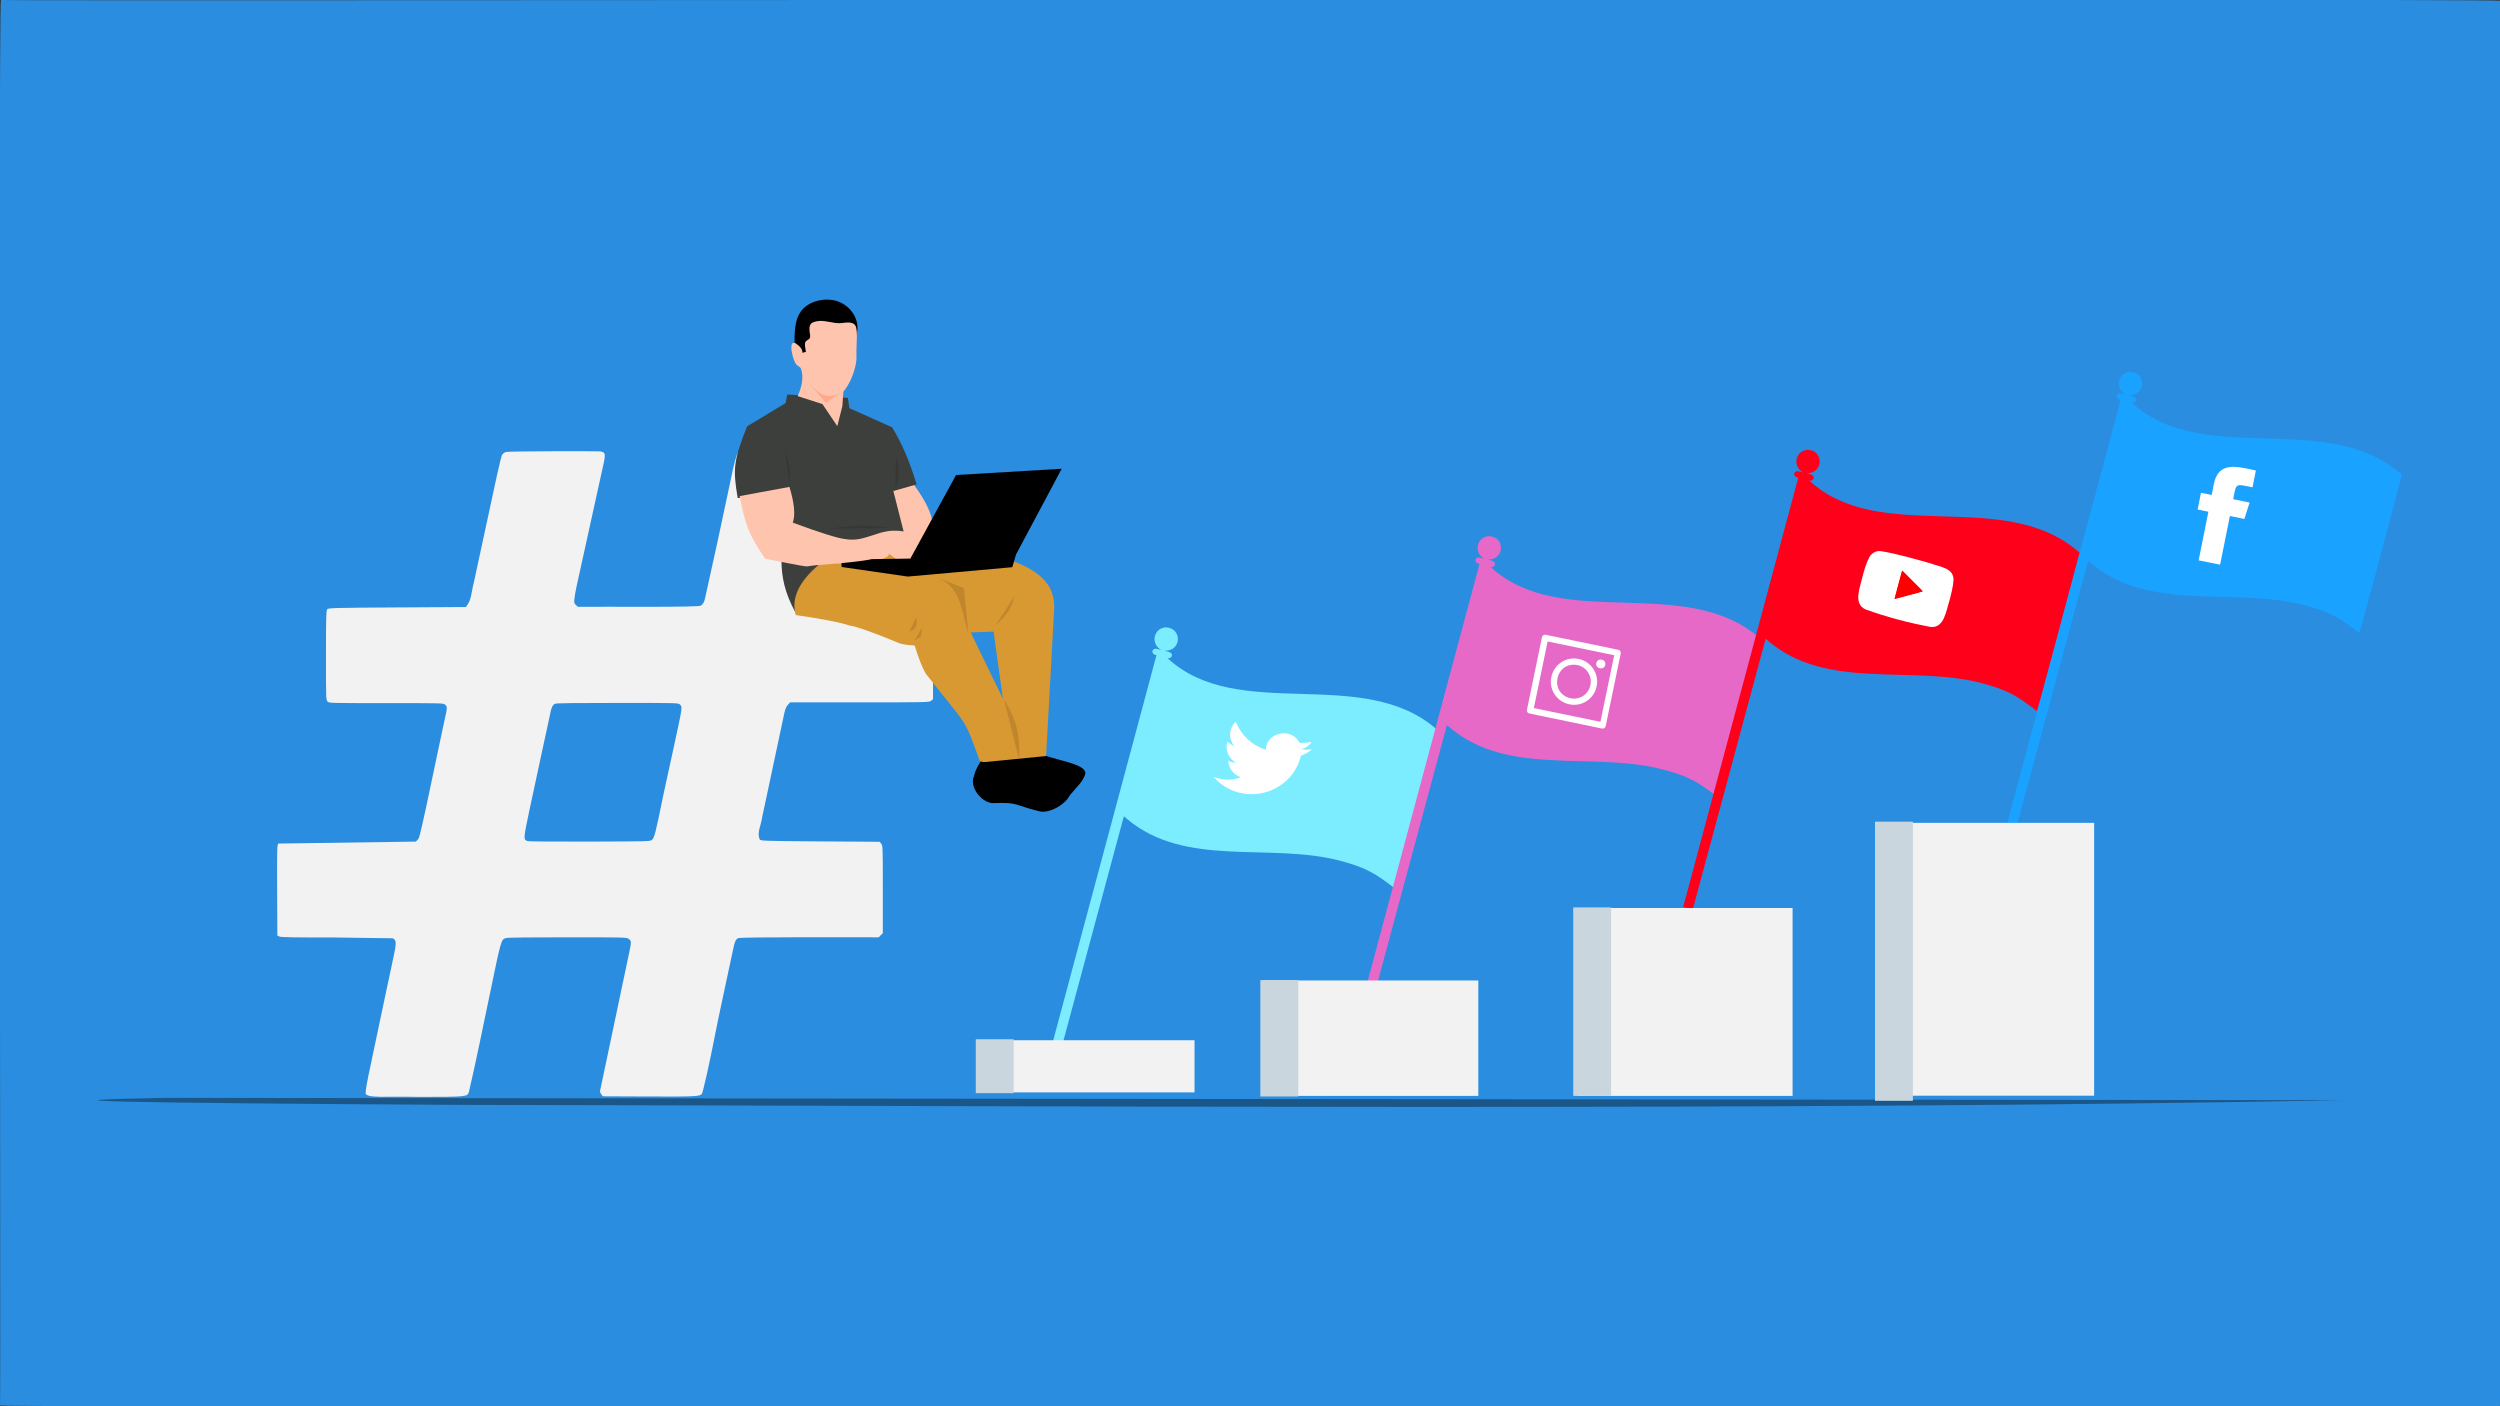
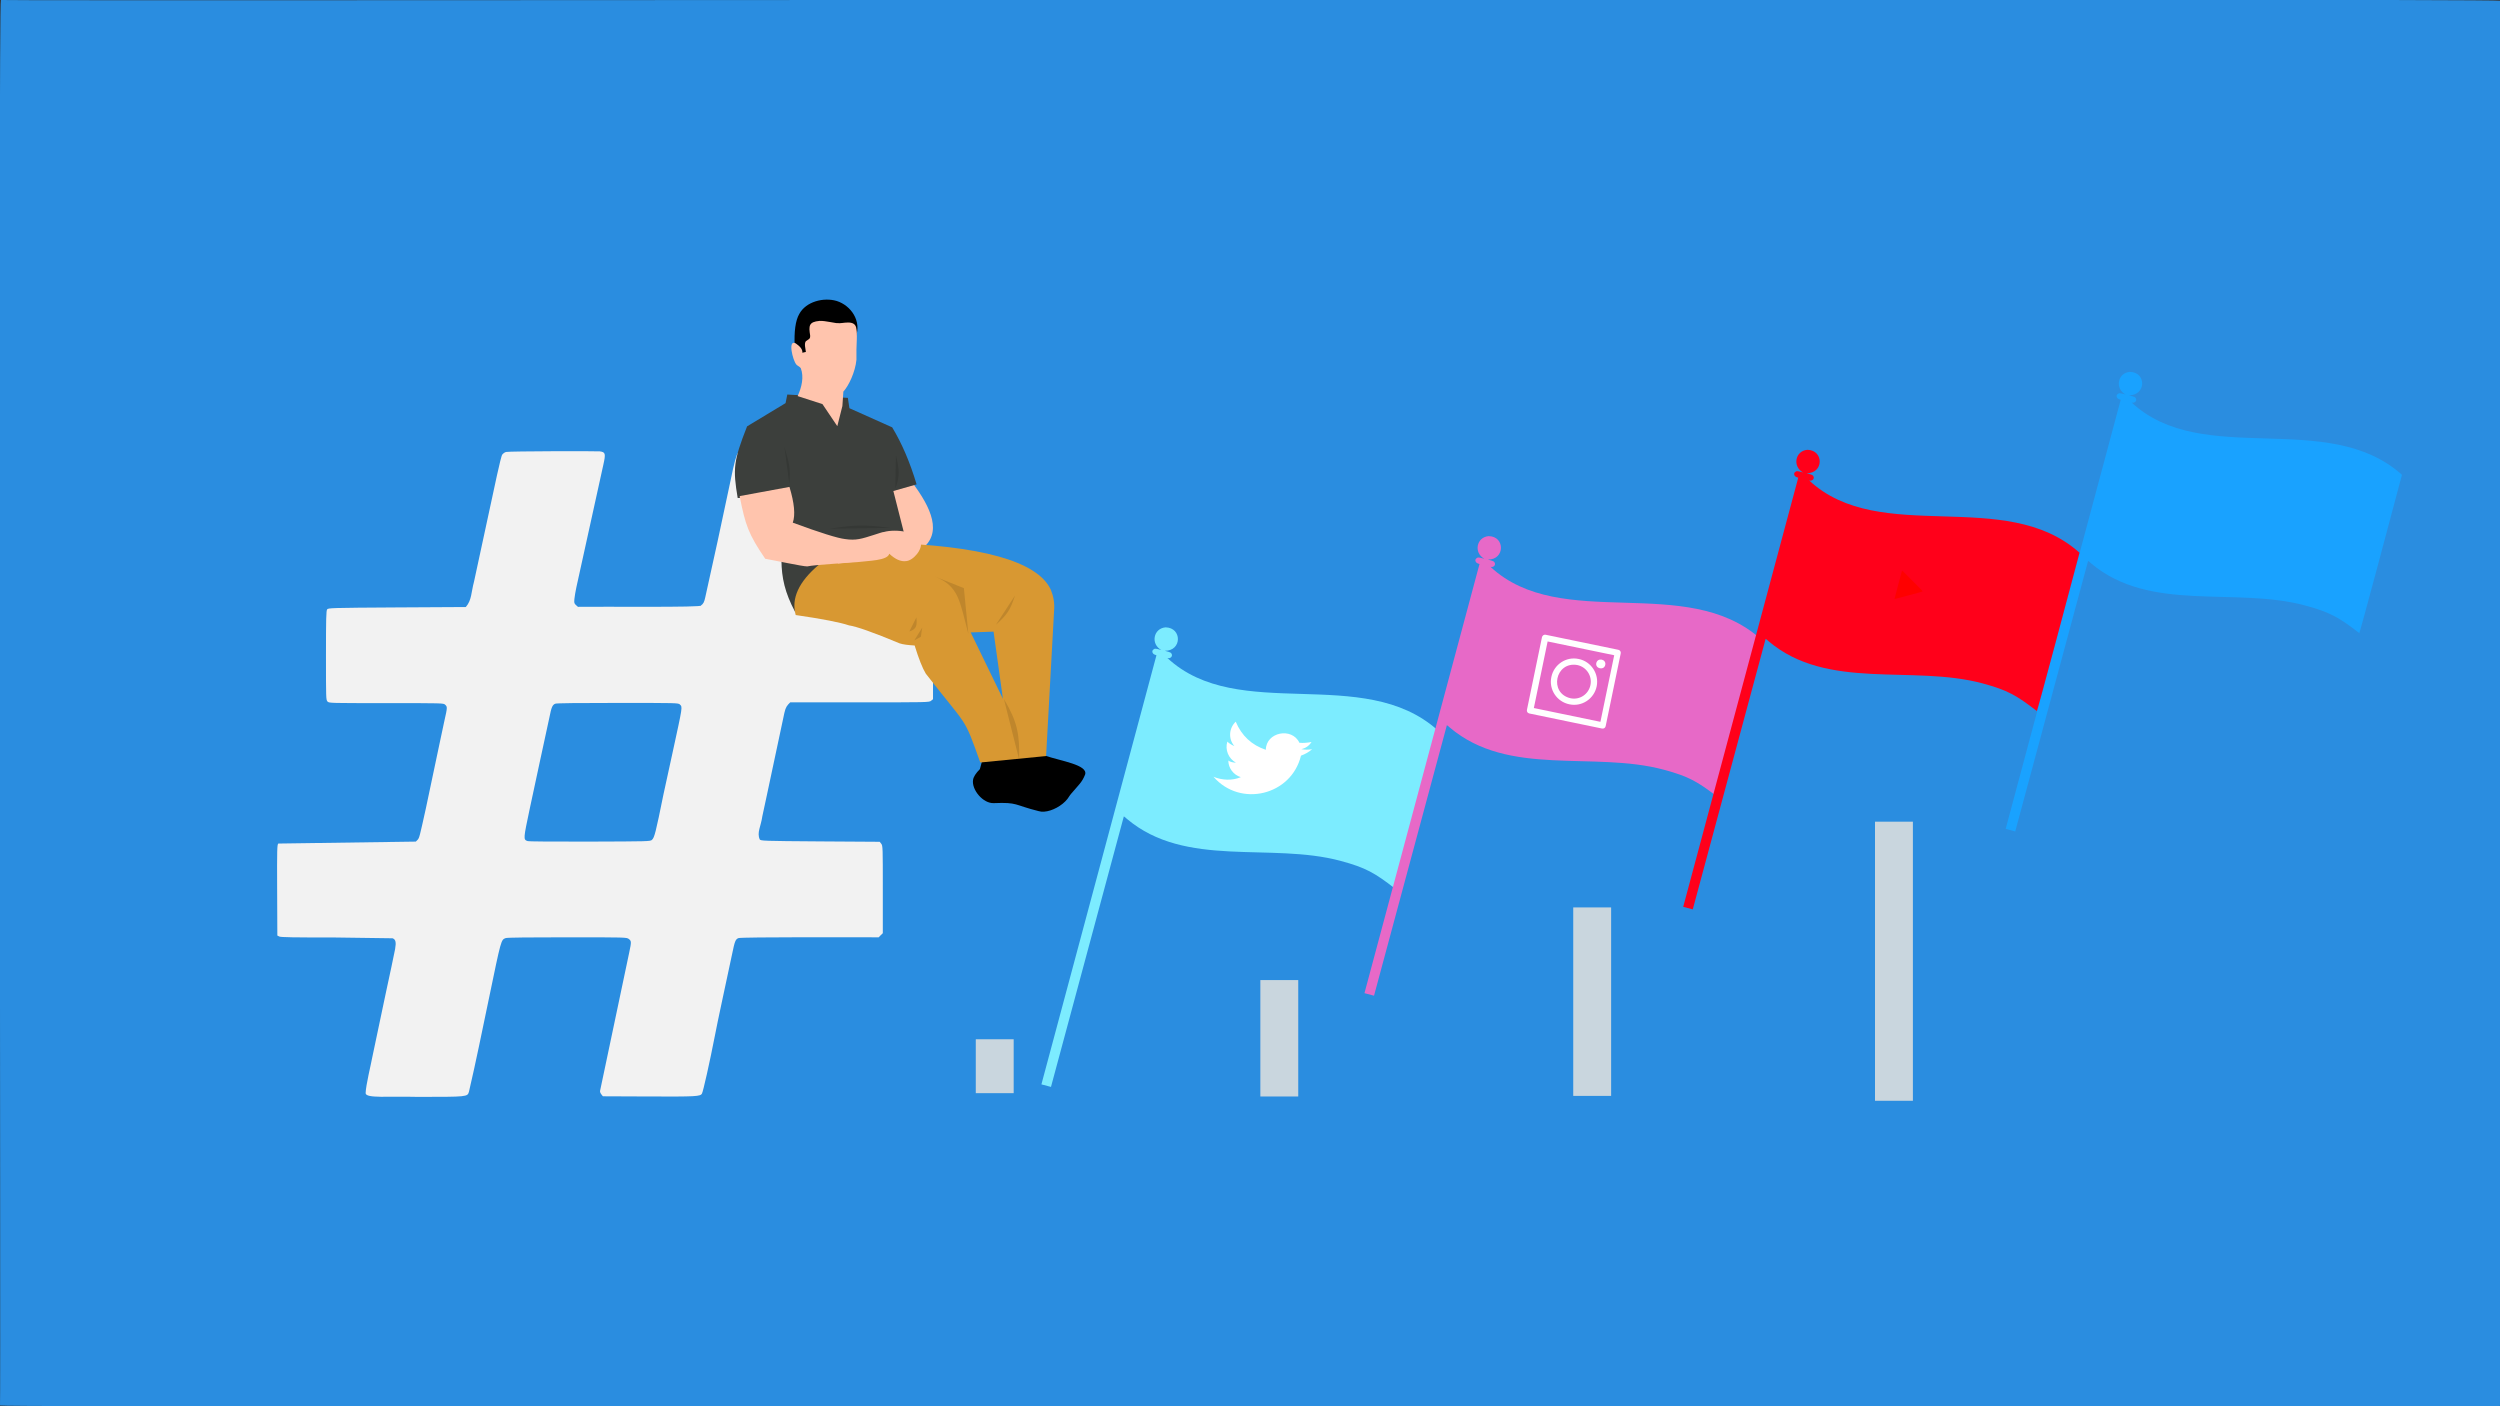
<svg xmlns="http://www.w3.org/2000/svg" width="1280" height="720" viewBox="0 0 1280 720">
  <rect x="0" y="0" width="1280" height="720" fill="#333333" stroke="none" />
  <path fill="#2a8de0" d="M.5 0C-1-.3.5 719.2 0 719.6c-.4 1.4 1279.3-.2 1279.5.4.2 0 .5-.2.5-.4V.4C1280.4-1 .7.6.5 0z" />
-   <path fill-opacity=".392" d="M1200.8 563.3c-291.6 5.5-656.3 2.9-964.5 2.4-178-1-228.5-2.2-151.3-3.6l1115.8 1.2" />
+   <path fill-opacity=".392" d="M1200.8 563.3l1115.8 1.2" />
  <path fill="#fff" fill-opacity=".996" d="M637.8 297.8z" />
  <path fill="#7cecff" d="M596.8 321.2c-6.3.5-7.8 8.6-2.2 11.6-1.1-.2-3.2-1.1-3.8-.4-1.4.7-.8 2.4.5 2.8l.8.3-58.9 219.7 4.9 1.3L575.4 418c.1 0 .8.5 1.5 1.2 30.1 25.5 73.6 11.9 109.6 21.6 12.9 3.5 17.3 6.1 27.7 14.1-.7 4.3 18.7-69 21.9-81-38-34.1-102.1-3.2-138.4-37 1.7.5 3-1.1 2-2.4-.3-.6-2.4-1-3.3-1.3 8.8.1 8.9-11.8.4-12z" />
  <path fill="#e769c7" d="M762.2 274.5c-6.3.5-7.8 8.6-2.2 11.6-1.1-.2-3.2-1.1-3.8-.4-1.4.7-.8 2.4.5 2.8l.8.3-58.9 219.7 4.9 1.3 37.3-138.5c.1 0 .8.5 1.5 1.2 30.1 25.5 73.6 11.9 109.6 21.6 12.9 3.5 17.3 6.1 27.7 14.1-.7 4.3 18.7-69 21.9-81-38-34.1-102.1-3.2-138.4-37 1.7.5 3-1.1 2-2.4-.3-.6-2.4-1-3.3-1.3 8.8.1 8.9-11.9.4-12z" />
  <path fill="#19a2ff" d="M1090.5 190.4c-6.3.5-7.8 8.6-2.2 11.6-1.1-.2-3.2-1.1-3.8-.4-1.4.7-.8 2.4.5 2.8l.8.3-58.9 219.7 4.9 1.3 37.3-138.5c.1 0 .8.5 1.5 1.2 30.1 25.5 73.6 11.9 109.6 21.6 12.9 3.5 17.3 6.1 27.7 14.1-.7 4.3 18.7-69 21.9-81-38-34.1-102.1-3.2-138.4-37 1.7.5 3-1.1 2-2.4-.3-.6-2.4-1-3.3-1.3 8.8 0 8.9-11.9.4-12z" />
  <g fill="#fff">
    <path d="m791.4 325 37.2 7.7c.9.2 1.4 1 1.2 1.9l-7.7 37.2c-.2.9-1 1.4-1.9 1.2l-37.2-7.7c-.9-.2-1.4-1-1.2-1.9l7.7-37.2c.2-.8 1-1.4 1.9-1.2m-.6 3.1 1.9-1.2-7.7 37.2-1.2-1.9 37.2 7.7-1.9 1.2 7.7-37.2 1.2 1.9-37.2-7.7zm.6-3.1 37.2 7.7c.9.2 1.4 1 1.2 1.9l-7.7 37.2c-.2.9-1 1.4-1.9 1.2l-37.2-7.7c-.9-.2-1.4-1-1.2-1.9l7.7-37.2c.2-.8 1-1.4 1.9-1.2m-.6 3.1 1.9-1.2-7.7 37.2-1.2-1.9 37.2 7.7-1.9 1.2 7.7-37.2 1.2 1.9-37.2-7.7zm.6-3.1 37.2 7.7c.9.2 1.4 1 1.2 1.9l-7.7 37.2c-.2.9-1 1.4-1.9 1.2l-37.2-7.7c-.9-.2-1.4-1-1.2-1.9l7.7-37.2c.2-.8 1-1.4 1.9-1.2m-.6 3.1 1.9-1.2-7.7 37.2-1.2-1.9 37.2 7.7-1.9 1.2 7.7-37.2 1.2 1.9-37.2-7.7zm.6-3.1 37.2 7.7c.9.2 1.4 1 1.2 1.9l-7.7 37.2c-.2.9-1 1.4-1.9 1.2l-37.2-7.7c-.9-.2-1.4-1-1.2-1.9l7.7-37.2c.2-.8 1-1.4 1.9-1.2m-.6 3.1 1.9-1.2-7.7 37.2-1.2-1.9 37.2 7.7-1.9 1.2 7.7-37.2 1.2 1.9-37.2-7.7zm26.7 23.3c-1.3 6.4-7.6 10.6-14 9.2-6.4-1.3-10.6-7.6-9.2-14 1.3-6.4 7.6-10.6 14-9.2 6.4 1.3 10.5 7.6 9.2 14m-3.2-.6c1-4.7-2-9.3-6.7-10.3-11.3-2-14.7 14.4-3.5 17 4.7 1 9.2-2 10.2-6.7z" />
    <path d="M821.9 340.4c-.6 3-5.2 2-4.6-.9.7-3 5.2-2 4.6.9z" />
  </g>
  <path fill="#ff001a" d="M925.4 230.3c-6.3.5-7.8 8.6-2.2 11.6-1.1-.2-3.2-1.1-3.8-.4-1.4.7-.8 2.4.5 2.8l.8.3-58.9 219.7 4.9 1.3L904 327.1c.1 0 .8.5 1.5 1.2 30.1 25.5 73.6 11.9 109.6 21.6 12.9 3.5 17.3 6.1 27.7 14.1-.7 4.3 18.7-69 21.9-81-38-34.1-102.1-3.2-138.4-37 1.7.5 3-1.1 2-2.4-.3-.6-2.4-1-3.3-1.3 8.8.1 8.9-11.8.4-12z" />
  <path fill="#fff" d="M666.3 383.6c2.3-.6 4-1.8 5.2-3.7-2.2.4-4.2.6-6.2.4-3.8-8.1-17.1-5.5-17.2 3.6-7.2-2.4-12.4-7.2-15.4-14.4-3.5 3.3-3.9 8.8-.7 12.5-1.4-.6-2.6-1.3-3.6-2.3-1.3 4.2.6 8.7 4.4 10.8-1.1 0-3.1-.4-3.9-1.1 0 3.9 2.7 7.4 6.4 8.5-4.4 1.9-9.7 1.6-14-.2 13.8 15.9 39.9 9.5 44.8-10.8 2.2-.8 4.1-1.9 5.7-3.3-1.9.3-3.7.3-5.5 0z" />
-   <path fill="#f2f2f2" d="M647 502h109.9v59.1H647V502m160.9-37.1h109.9v96.2H807.9v-96.2m154.4-43.6h109.9V561H962.3V421.3M501.7 532.6h109.9v26.7H501.7v-26.7" />
-   <path fill="#fff" d="m1136.7 289.1 5-24.9 7.4 1.5 2.7-8.4-8.4-1.7c1.6-8.7 1.1-7.8 9.9-6.1l1.7-8.6c-10.1-2.2-19.3-4.8-21.6 7.3l-1 5.2-5.5-1.1-1.7 8.6 5.5 1.1-5 24.9 11 2.2zM974 292.3l10.4 10.4-14.3 3.8 3.9-14.2zm14.3-3.9c-8.3-2.3-16.7-4.8-25.2-6.2-2.4-.4-4.8.9-6 3.1-1.7 3.2-2.7 6.9-3.6 10.3-1.1 5.1-4.8 13.5 1.6 16.4 10.8 3.9 22.1 6.9 33.4 9 7 .7 7.9-8.4 9.6-13.4.9-3.5 1.9-7.2 2.1-10.7.1-6.3-7.4-6.7-11.9-8.5z" />
  <path fill="red" d="M974 292.2c-.1 0-.1 0-.2.1 0 .1-3.9 14.3-3.8 14.3l.1.1c.1-.1 14.3-3.7 14.3-3.9.2-.2-10.3-10.4-10.4-10.6z" />
  <path fill="#c9d6de" d="M960 420.7h19.4v142.9H960V420.7m-154.5 43.9h19.4v96.5h-19.4v-96.5m-160.2 37.2h19.4v59.6h-19.4v-59.6m-145.7 30.3H519v27.6h-19.4v-27.6" />
  <path fill="#f2f2f2" d="M259.2 231.4c-.7.1-1.5.7-2 1.3-.7.2-5 21.3-5.2 22l-9.3 43.1c-1.5 5.5-1.1 9.4-4.2 13l-35.2.2c-34.3.2-35.2.3-35.8 1-.5.7-.6 4.6-.6 23.6 0 22.2 0 22.7.8 23.6.8.8 1.4.8 30.1.8 28.8 0 29.3 0 30.1.8 1.2 1.1 1.2 1.3-.4 8.4l-2.3 10.8-7.2 34.1c-3.2 14.5-3.3 14.9-4.2 15.9l-.9.9-70.4 1c-.6.5-.7 2.6-.6 23.8l.1 23.3 1 .5c.8.4 7.3.5 29 .5l29 .4c1.6.6 1.9 2 1.3 5.5-.8 4.1-2.7 13-4.8 22.7l-6.7 31.8c-.9 4.8-3.5 15.3-3.6 19.3.1 2.8 11.7 1.5 26.5 1.9 25.7 0 25.6 0 26.4-2.6 3.5-14.9 6.9-31.9 10.3-48.1 6.2-29.9 6.1-29.7 8.5-30.6.6-.3 13.2-.4 31.5-.4 30.2 0 30.5 0 31.6.9 1.3 1 1.3 1.5.2 6.7l-13 61.7-1.9 9c-.4 1.1.7 2.3 1.4 3.1l23.5.1c24.2.1 26.4 0 27.2-1.5.6-1 3.9-15.6 6.7-30 .9-5.1 6.4-30.3 8.8-41.7 1.3-6.4 1.7-7.3 3.2-7.9 2.4-.6 58.8-.4 71.8-.4.5-.5 1.5-1.6 2.1-2.1v-22.4c0-21.4 0-22.4-.8-23.4l-.8-1-30.4-.2c-29.5-.2-30.4-.3-31-1-1.6-3.5.6-6.7 1.3-11.8l2.3-10.7 9-42.3c.7-3.1 1.4-3.8 3-5.4h35.6c34.4 0 35.6 0 36.5-.8l1-.8v-45.8c-3.3-2.3-1.2-1.3-32-1.6-33.8 0-31.9.2-31.9-3.1.1-3.3.9-4.7 1.7-8.7l9.8-44.7c1.1-4.7 3.5-16 4.1-19.4.5-2.7 0-3.5-2.3-3.8-1-.1-12.3-.2-25.1-.1-22.7.1-23.4.2-24.1 1-.8.8-2.1 5.5-3.8 14l-6.7 31.4-6.3 28.6c-.5 2.4-1 3.4-2.2 4.2 2 1.1-52 .5-63 .7l-1-.9c-.9-.8-1-1.2-.8-3.2.1-1.3.6-3.9 1-5.9l13.8-62.7c1.3-5.8 1.1-6.5-1.8-6.9-2.3-.2-46.3-.1-47.9.3zm88.9 129.3c1.4 1.4 1.5.5-3.8 24.9l-4.6 21.1c-4 19.7-4.6 22.1-5.9 23.3-.8.8-2 .8-31.8.9-19.5 0-31.3 0-32-.3-2.1-.8-2-1.2 1.2-16.4l5.3-24.7 4.8-22.2c1-5.1 1.5-6.4 3-7 .5-.3 12.2-.4 31.9-.4 30.5 0 31.1 0 31.9.8z" />
  <path d="M428.4 154.1c-6.7-2-15.8.3-19.2 6.7-1.9 3.3-2.7 8.9-2.3 16.8l5.6 5.1 25.6-10.1c3.2-8.2-2.4-16.2-9.7-18.5zm76.3 228.6-3 11.1c-2.1 2.1-3.3 4-3.5 5.5-.8 5 5.1 12.2 10.7 11.9 12.4-.5 10.1.9 22.9 4.1 6.7 2.1 20.8-7.3 15.6-14.6-7-6-12.6 1.8-17.5-13.8-.2.1-25.1-4.2-25.2-4.2z" />
  <path d="M529.6 384c-.3.3-.3.3 0 0m-.2.3-5.2 8.2c-3.7-1.9-3.2.1-2.5 3.9l2.5-3.9c8.6 6 15.2 13 19.5 14.9 1.7.9 3.1.7 4.2-.4 4.5-5.3 6.1-6.4 7.7-10.5 1.4-4.9-12.2-6.8-20.5-9.6-1.8-.7-5.8-1.5-5.7-2.6z" />
  <path fill="#ffc4ad" d="m466.8 246.7-14.5 5.2c5.4 14.9 10.1 33.3 19.3 29.4 11.2-8.1 5.3-21.3-4.8-34.6z" />
  <path fill="#3c3f3c" d="m403.1 202-.9 4.4-19.7 11.9c-7 17.8-7.3 21.7-4.8 36.7l25.4-2.3c-3 29.9-6.3 41.2 3.9 60.4l57-35.7-6.6-26 11.9-3.4c-3.4-11.4-7.6-21.1-12.5-29.2l-21.9-9.8-.8-5.3c-.3 0-30.8-1.6-31-1.7z" />
  <path fill="#d89832" d="m508.7 323.4 4.8 34.4-16.5-34 11.5-.4m-56.4-45.5c-13.7.4-24.6 4.2-32.9 11.3-10.2 8.6-14.2 17.2-11.8 25.7 13.8 2 22.9 3.8 27.3 5.3 3.6.5 12.3 3.5 25.9 9.2 1.8.6 4.4.9 7.7 1.1 2.1 6.8 4 11.6 5.7 14.4 21.8 28.1 19.2 21.1 27.9 45.5l33.7-3.3 4.1-74.6c.3-3.7-.3-7.2-1.7-10.6-6.8-14.6-35.9-22.7-85.9-24z" />
  <path fill="#ffc4ad" d="m404.2 249.3-25.5 4.7c2.9 14.8 4.5 19.5 13.1 32.1 2.7.4 19.5 4 21.5 3.9 4.2-.9 21.3-1.8 25.7-2.2 5.3-.7 15.5-.7 16.3-4.3 3.1 2.9 5.9 4.1 8.5 3.8 3.8-.2 8.8-6.1 7.6-10-1.2-4.9-12.6-6.7-18.9-4.9-.3-.3-8.9 3-12.7 3.6-2.2.4-4.5.4-7.1 0-3.7-.4-12.7-3.2-26.8-8.4 1.4-3.9.8-10.1-1.7-18.3z" />
-   <path d="m543.6 240-54.1 3.2-23.4 42.8-35.3.5.1 3.8 33.9 4.9 53.5-4.8 1.9-6.5s23.4-43.8 23.4-43.9z" />
  <path fill="#ffc4ad" d="M447.2 285.6c-2.1-1.2-16-2.4-17.5-.9l-.7 3.8c2.6-.2 10.9-1.1 13.9-1.6 3.1-.5 4.6-.9 4.3-1.3z" />
-   <path d="M502.1 389.8c-2.5 4.2-2.8 4.9-3.9 9.6l5.7-2 .6-6.8c-.1-.1-2.4-.8-2.4-.8z" />
  <path fill="#ffc4ad" d="M419.6 164.3c-5.5.5-5.6 2.5-4.8 7.5 0 .9 0 1.3-.6 1.8l-1.6 1.1c-1 1.3-.1 4 0 5.5l-1.8.4c.2-1.5-.9-3.1-3.4-4.8-4.2-2.2-1.5 8.7.3 10.8.1.4 1.8 1.1 2.3 1.9 1.7 4.5.5 9.7-1.6 14.3l12.7 4.1 7.6 11.3 2.6-10.3.5-7.4c2.7-2.9 6.1-10 6.7-16.3V179c0-2.4.5-8.3 0-10.4-.4-5.6-7.6-2.6-9.5-3.2-.2.4-6.6-1.3-9.4-1.1z" />
-   <path fill="#ff4800" fill-opacity=".212" d="M414.4 196.5c.4.5.4.5 0 0m.3.4 8.2 9.3 7.9-5.3c-6.8 3.7-10.5 1.6-16.1-4z" />
  <path fill-opacity=".118" d="m401.6 228.7 2.5 18.9c.8-7.6-.1-10.7-2.5-18.9zm57.1 4.3-.3 17.2c2.4-6.5 2.1-9.8.3-17.2zm-19.3 36.1c-4 .1-8.8.7-14.6 1.6l31-.4c-6.8-.9-10.5-1.3-16.4-1.2zm80.3 35.8-9.8 15c6-5.4 7.3-7.6 9.8-15zm-50.5 11.2-3.6 7.2c3.7-1.2 4-3 3.6-7.2zm9.5-20.9c12.4 5 12.6 12.6 17.1 29.3l-2.3-23.4c.1.1-14.8-5.9-14.8-5.9zm-6.5 26.1-4.1 6.6 3.4-1.9c-.1 0 .7-4.7.7-4.7zm41.8 36.6 7.8 31c.3-13-.9-19.4-7.8-31zm10.6 30.6c9.9 5.7 15.7 8 21.7 13.7l-4.7-6.4-17-7.3zm21.7 13.7 1.5 2c-.6-.8-1.1-1.4-1.5-2z" />
</svg>